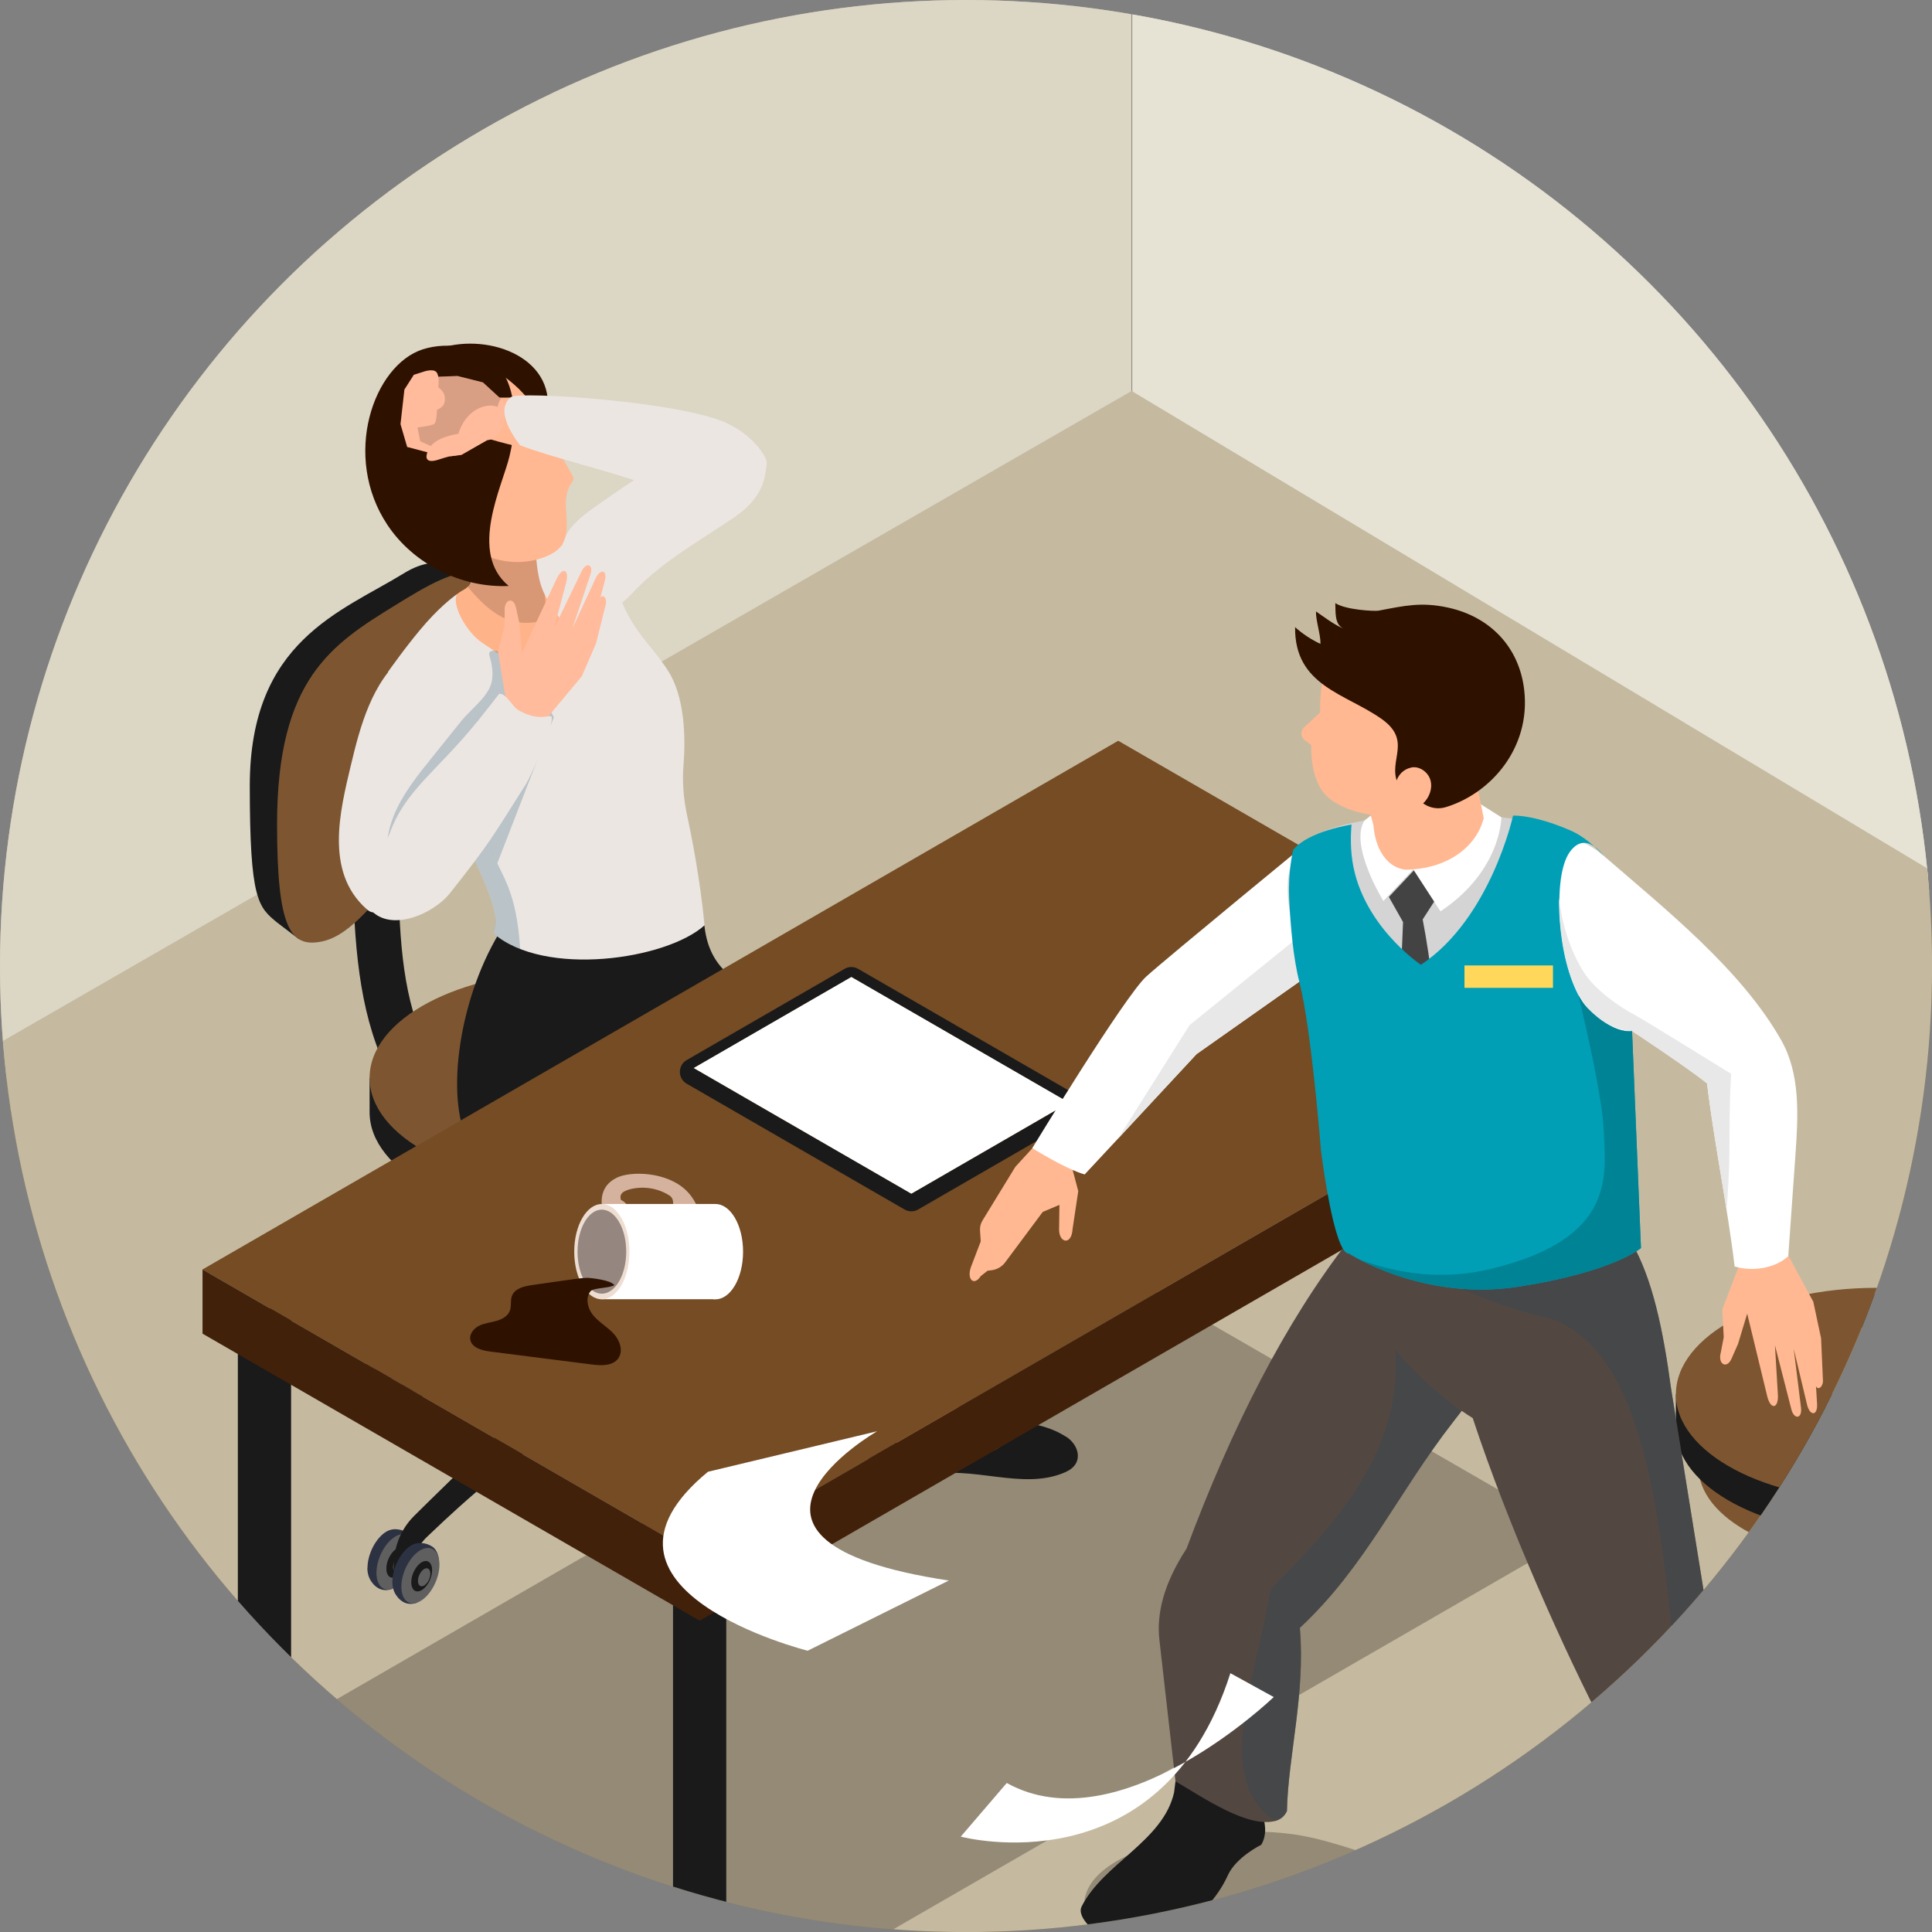
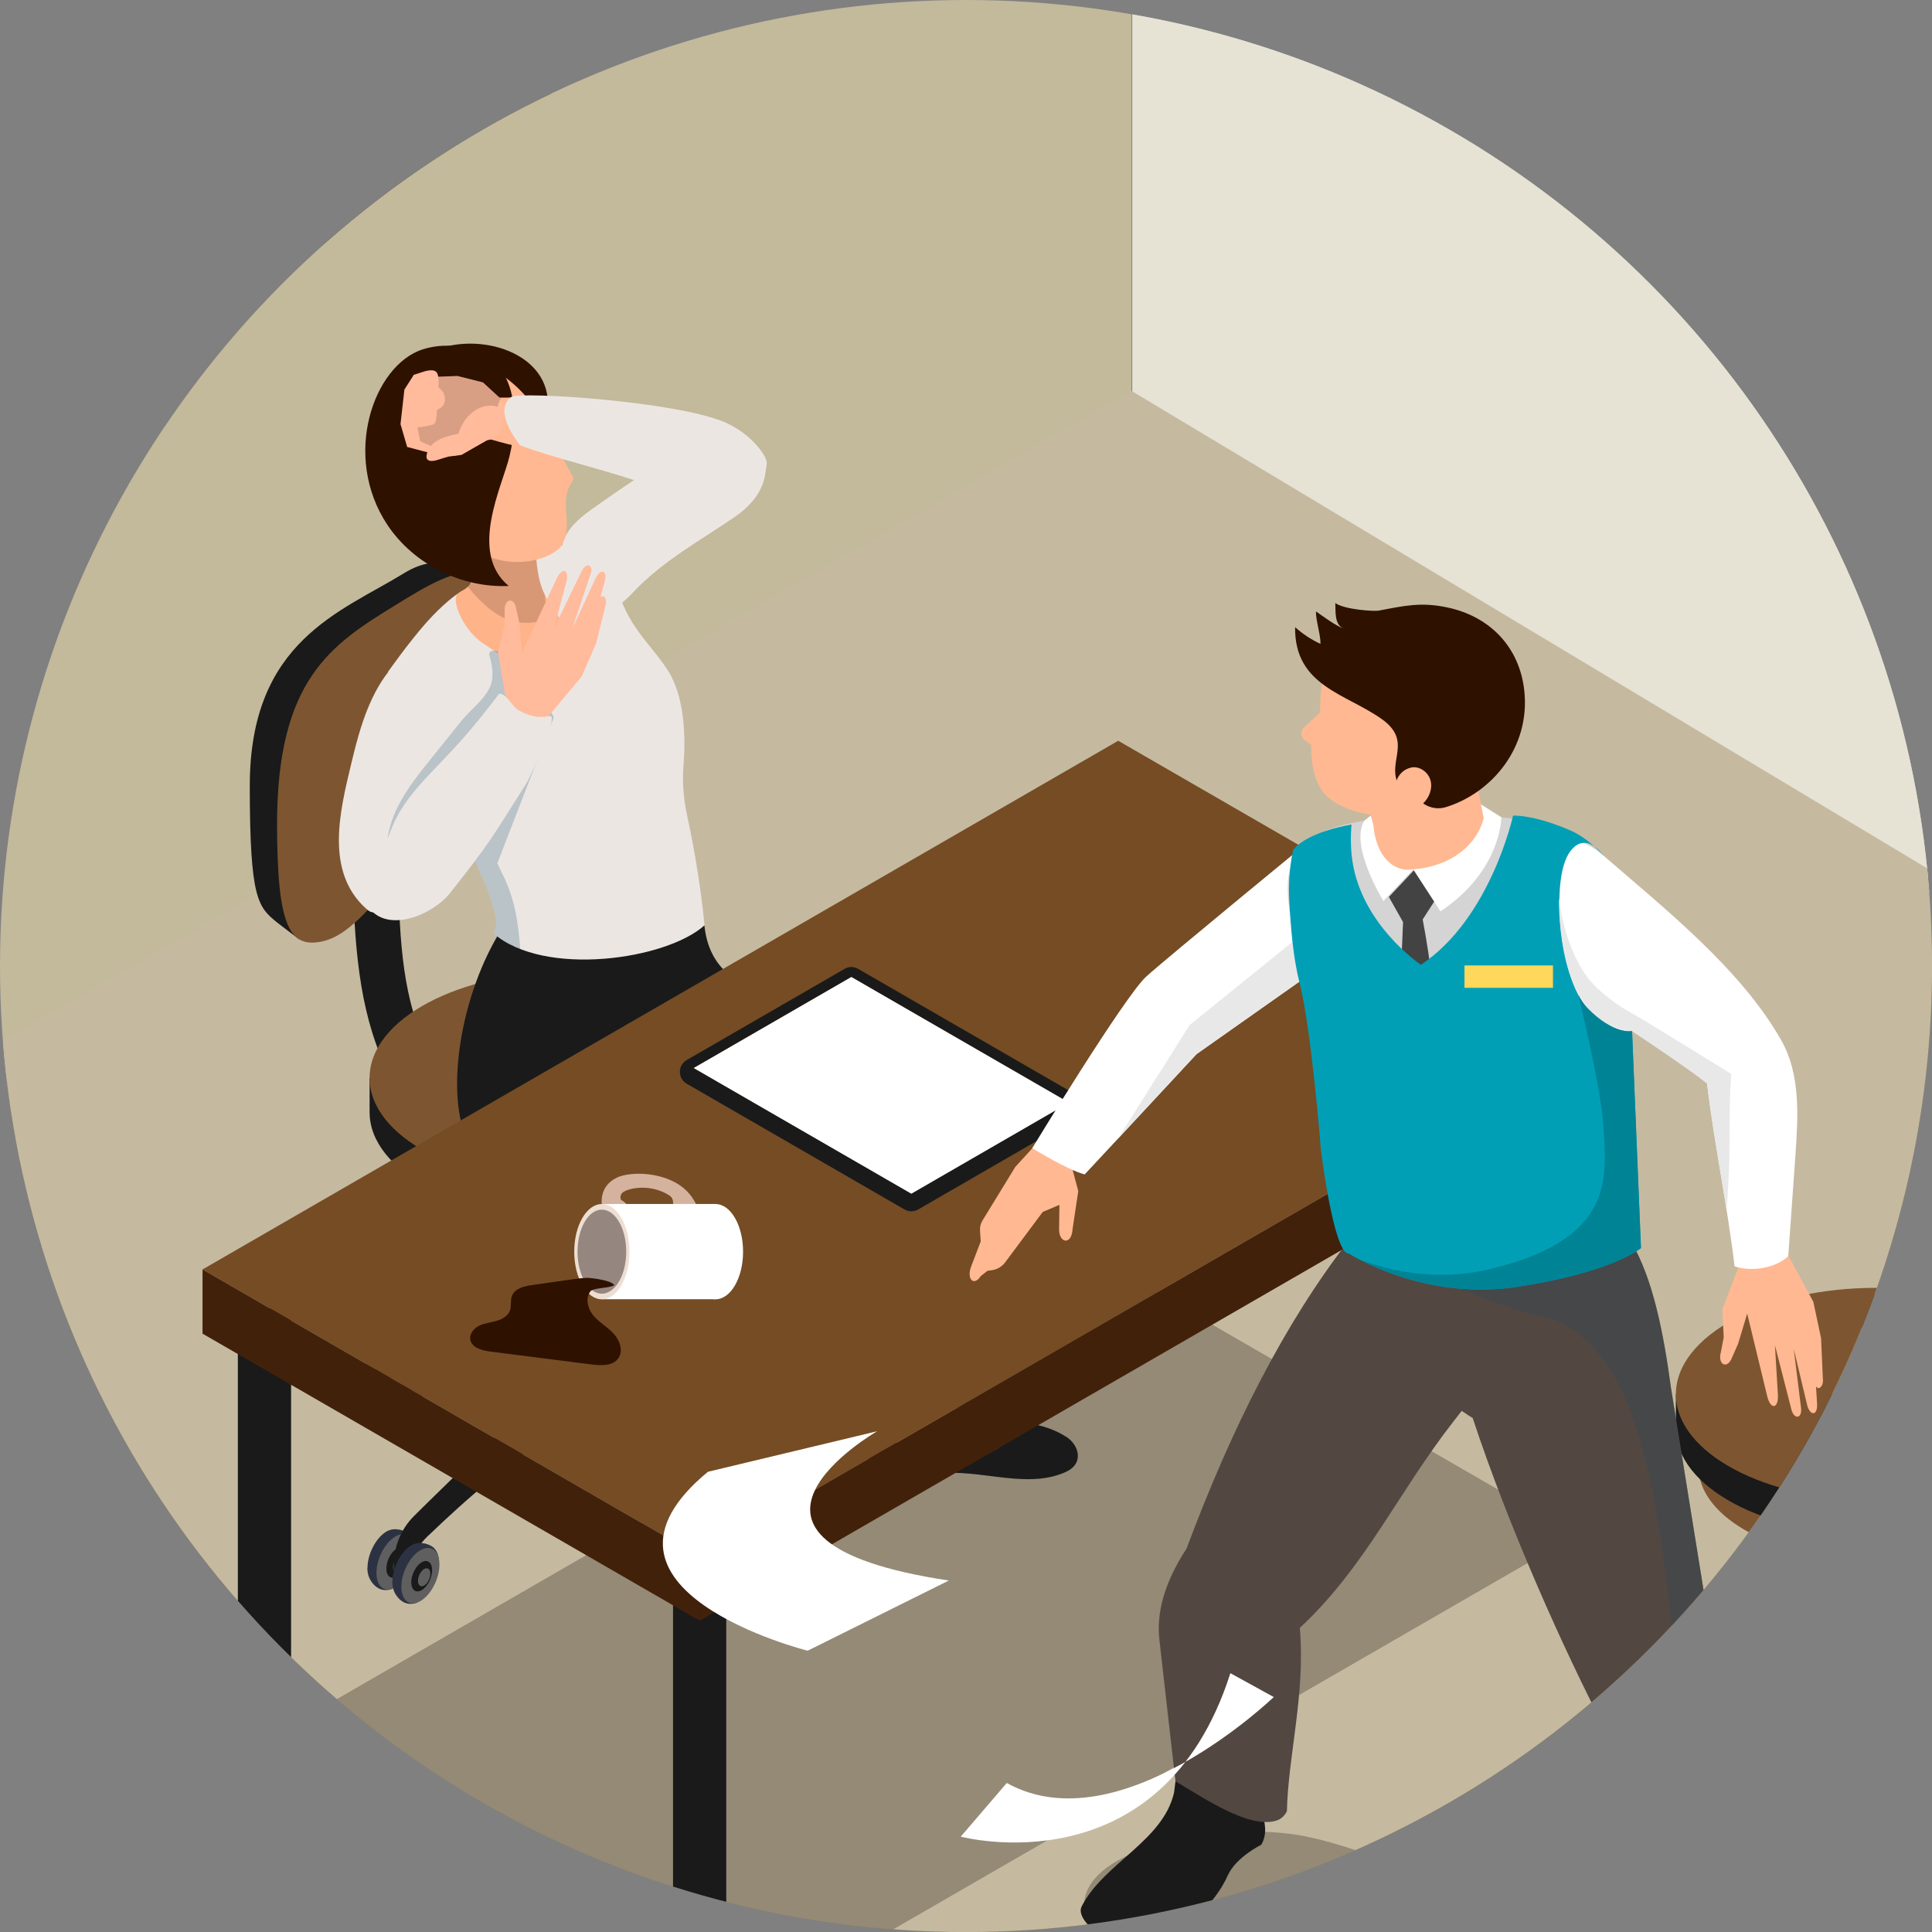
<svg xmlns="http://www.w3.org/2000/svg" viewBox="0 0 293.15 293.15">
  <rect x="0" y="0" width="293.15" height="293.15" fill="#808080" stroke="none" />
  <defs>
    <style>
      .cls-1 {
        fill: #444343;
      }

      .cls-1, .cls-2, .cls-3, .cls-4, .cls-5, .cls-6, .cls-7, .cls-8, .cls-9, .cls-10, .cls-11, .cls-12, .cls-13, .cls-14, .cls-15, .cls-16, .cls-17, .cls-18, .cls-19, .cls-20, .cls-21, .cls-22, .cls-23, .cls-24, .cls-25, .cls-26, .cls-27, .cls-28, .cls-29, .cls-30, .cls-31, .cls-32, .cls-33, .cls-34, .cls-35, .cls-36, .cls-37, .cls-38 {
        stroke-width: 0px;
      }

      .cls-2 {
        fill: #ffb389;
      }

      .cls-3 {
        fill: #42210b;
      }

      .cls-4 {
        fill: #255c75;
        opacity: .25;
      }

      .cls-4, .cls-20, .cls-38 {
        mix-blend-mode: multiply;
      }

      .cls-5 {
        fill: #754c24;
      }

      .cls-6 {
        fill: #c5baa0;
      }

      .cls-7 {
        fill: #2d3243;
      }

      .cls-8 {
        fill: #1a1a1a;
      }

      .cls-9 {
        fill: #ece6e3;
      }

      .cls-39 {
        isolation: isolate;
      }

      .cls-10 {
        fill: #7d5631;
      }

      .cls-11 {
        fill: #e0c6a0;
      }

      .cls-12 {
        fill: #89733e;
      }

      .cls-13 {
        fill: #ffd75a;
      }

      .cls-14 {
        fill: #000;
        opacity: .15;
      }

      .cls-15 {
        fill: none;
      }

      .cls-16 {
        fill: #d4d4d4;
      }

      .cls-17 {
        fill: #534741;
      }

      .cls-18 {
        fill: #dcd6c5;
      }

      .cls-19 {
        fill: #453535;
      }

      .cls-20 {
        fill: #3a4852;
      }

      .cls-20, .cls-36 {
        opacity: .5;
      }

      .cls-21 {
        fill: #009fb6;
      }

      .cls-22 {
        fill: #eeded2;
      }

      .cls-23 {
        fill: #e8e8e8;
      }

      .cls-24 {
        fill: #e6e3d5;
      }

      .cls-25 {
        fill: #008395;
      }

      .cls-26 {
        fill: #b98154;
      }

      .cls-27 {
        fill: #dad6c1;
      }

      .cls-40 {
        clip-path: url(#clippath);
      }

      .cls-28 {
        fill: #edebe1;
      }

      .cls-29 {
        fill: #ffb891;
      }

      .cls-30 {
        fill: #958780;
      }

      .cls-31 {
        fill: #ffbb9c;
      }

      .cls-32 {
        fill: #c3b99b;
      }

      .cls-33 {
        fill: #5f5f5f;
      }

      .cls-34, .cls-36 {
        fill: #fff;
      }

      .cls-35 {
        fill: #d5b29e;
      }

      .cls-37 {
        fill: #2f1100;
      }

      .cls-38 {
        fill: #231815;
        opacity: .3;
      }
    </style>
    <clipPath id="clippath">
      <circle class="cls-15" cx="146.58" cy="146.58" r="146.58" />
    </clipPath>
  </defs>
  <g class="cls-39">
    <g id="_레이어_2" data-name="레이어 2">
      <g id="_레이어_1-2" data-name="레이어 1">
        <g class="cls-40">
          <g>
            <g>
              <polygon class="cls-38" points="73.22 36.97 -112.82 144.49 -112.82 116.63 73.22 9.11 73.22 36.97" />
              <g>
                <polygon class="cls-28" points="63.61 15.23 -96.64 107.69 -96.64 -26.96 63.61 -119.42 63.61 15.23" />
                <polygon class="cls-36" points="-3.53 -78.29 9 -86.2 -20.36 61 -33.39 68.74 -3.53 -78.29" />
                <g>
                  <polygon class="cls-19" points="72.09 10.52 -101.35 123.89 -112.82 117.28 -112.82 110.07 72.09 3.31 72.09 10.52" />
                  <polygon class="cls-19" points="83.56 17.14 -101.35 123.89 -101.35 116.69 83.56 9.93 83.56 17.14" />
                  <polygon class="cls-11" points="83.56 9.93 -101.35 116.69 -112.82 110.07 72.09 3.31 83.56 9.93" />
                </g>
                <path class="cls-19" d="M-100.2-28.92V99.62S54,10.6,54,10.6V-117.95S-100.2-28.92-100.2-28.92ZM47.35,7.79L-93.55,89.14V-26.11S47.35-107.46,47.35-107.46V7.79Z" />
                <path class="cls-26" d="M-97.46-27.34V101.2S56.73,12.18,56.73,12.18V-116.37S-97.46-27.34-97.46-27.34ZM50.09,9.37L-90.81,90.72V-24.53S50.09-105.88,50.09-105.88V9.37Z" />
                <g>
                  <polygon class="cls-19" points="-1.59 -79.2 3.2 -81.97 3.2 33.28 1.71 34.14 1.9 40.68 9.85 36.09 9.85 -92.46 -1.78 -85.74 -1.59 -79.2" />
                  <polygon class="cls-26" points="-1.5 -76.1 5.94 -80.39 5.94 34.86 1.8 37.25 1.99 43.78 12.59 37.67 12.59 -90.88 -1.69 -82.63 -1.5 -76.1" />
                </g>
                <polygon class="cls-11" points="-104.11 -30.15 -104.11 105.04 -99.31 107.81 -97.46 101.2 -97.46 -27.34 56.73 -116.37 56.73 12.18 61.53 14.95 63.38 8.34 68.18 -124.09 63.38 -126.86 -104.11 -30.15" />
                <polygon class="cls-19" points="61.53 -113.6 61.53 14.95 68.18 11.11 68.18 -124.09 -42.69 -60.08 -42.56 -53.5 61.53 -113.6" />
              </g>
            </g>
            <g>
              <polygon class="cls-32" points="-192.79 281.07 171.68 69.97 171.68 -277.87 -203.1 -62.09 -201.48 275.3 -192.79 281.07" />
              <polygon class="cls-27" points="171.82 -277.87 161.68 -272.11 171.82 -266.71 171.82 59.32 545.33 294.48 554.75 288.77 554.75 -47.74 171.82 -277.87" />
            </g>
            <g>
-               <polygon class="cls-18" points="-192.79 270.02 171.68 60.13 171.68 -266.71 -192.79 -56.83 -192.79 270.02" />
              <polygon class="cls-24" points="171.82 -266.31 171.82 60.53 545.33 284.68 545.33 -42.17 171.82 -266.31" />
            </g>
            <polygon class="cls-12" points="619.28 341.59 180.83 594.08 -266.74 325.5 -266.74 312.24 171.71 68.67 619.28 327.9 619.28 341.59" />
            <polygon class="cls-6" points="619.28 327.9 180.83 580.39 -266.74 311.8 171.71 59.32 619.28 327.9" />
            <g>
              <polygon class="cls-38" points="239.21 232.89 105.72 309.96 33.26 268.12 166.74 191.06 239.21 232.89" />
              <g>
                <g>
                  <g>
                    <g>
                      <path class="cls-8" d="M82.68,173.01v38.18c0,1.15,1.75,2.08,3.92,2.08s3.92-.93,3.92-2.08v-38.18h-7.83Z" />
                      <path class="cls-8" d="M86.59,148.36c-2.74,0-4.97,1.18-4.97,2.64s2.23,2.64,4.97,2.64,4.97-1.18,4.97-2.64-2.23-2.64-4.97-2.64Z" />
                    </g>
                    <g>
                      <path class="cls-7" d="M106.19,208.8c0-2.13,1.3-4.61,2.89-5.53.4-.23.88-.35,1.26-.35.3,0,1.06.03,1.85.52.91.56,1.03,1.84,1.03,1.84l-3.25,6.68s-1.05.51-2.12-.08c-.67-.37-1.07-.97-1.26-1.31-.08-.15-.2-.44-.24-.56-.11-.35-.18-.76-.18-1.22Z" />
                      <path class="cls-33" d="M113.33,206.22c0,2.13-1.3,4.61-2.89,5.53-1.6.92-2.89-.06-2.89-2.19s1.3-4.61,2.89-5.53c1.6-.92,2.89.06,2.89,2.19Z" />
-                       <path class="cls-8" d="M112.22,207.06c0,1.17-.71,2.52-1.59,3.03-.88.51-1.59-.03-1.59-1.2s.71-2.52,1.59-3.03c.88-.51,1.59.03,1.59,1.2Z" />
                      <path class="cls-33" d="M111.94,207.59c0,.69-.42,1.5-.94,1.8-.52.3-.94-.02-.94-.71s.42-1.5.94-1.8c.52-.3.94.02.94.71Z" />
                    </g>
                    <g>
                      <path class="cls-7" d="M55.76,237.91c0-2.13,1.3-4.61,2.89-5.53.4-.23.88-.35,1.26-.35.3,0,1.06.03,1.85.52.91.56,1.03,1.84,1.03,1.84l-3.25,6.68s-1.05.51-2.12-.08c-.67-.37-1.07-.97-1.26-1.31-.08-.15-.2-.44-.24-.56-.11-.35-.18-.76-.18-1.22Z" />
                      <path class="cls-33" d="M62.9,235.32c0,2.13-1.3,4.61-2.89,5.53-1.6.92-2.89-.06-2.89-2.19s1.3-4.61,2.89-5.53c1.6-.92,2.89.06,2.89,2.19Z" />
                      <path class="cls-8" d="M61.8,236.17c0,1.17-.71,2.52-1.59,3.03-.88.51-1.59-.03-1.59-1.2s.71-2.52,1.59-3.03c.88-.51,1.59.03,1.59,1.2Z" />
                      <path class="cls-33" d="M61.52,236.69c0,.69-.42,1.5-.94,1.8s-.94-.02-.94-.71.42-1.5.94-1.8c.52-.3.94.02.94.71Z" />
                    </g>
                    <g>
                      <path class="cls-7" d="M66.35,208.55c0-2.13-1.3-4.61-2.89-5.53-.4-.23-.88-.35-1.26-.35-.3,0-1.06.03-1.85.52-.91.56-1.03,1.84-1.03,1.84l3.25,6.68s1.05.51,2.12-.08c.67-.37,1.07-.97,1.26-1.31.08-.15.2-.44.24-.56.11-.35.17-.76.17-1.22Z" />
                      <path class="cls-33" d="M59.21,205.96c0,2.13,1.3,4.61,2.89,5.53,1.6.92,2.89-.06,2.89-2.19s-1.3-4.61-2.89-5.53c-1.6-.92-2.89.06-2.89,2.19Z" />
                      <path class="cls-8" d="M60.32,206.8c0,1.17.71,2.52,1.59,3.03.88.51,1.59-.03,1.59-1.2s-.71-2.52-1.59-3.03c-.88-.51-1.59.03-1.59,1.2Z" />
                      <path class="cls-33" d="M60.59,207.33c0,.69.42,1.5.94,1.8.52.3.94-.02.94-.71s-.42-1.5-.94-1.8c-.52-.3-.94.02-.94.71Z" />
                    </g>
                    <g>
                      <path class="cls-7" d="M117.4,237.91c0-2.13-1.3-4.61-2.89-5.53-.4-.23-.88-.35-1.26-.35-.3,0-1.06.03-1.85.52-.91.56-1.03,1.84-1.03,1.84l3.25,6.68s1.05.51,2.12-.08c.67-.37,1.07-.97,1.26-1.31.08-.15.2-.44.24-.56.11-.35.18-.76.18-1.22Z" />
                      <path class="cls-33" d="M110.26,235.32c0,2.13,1.3,4.61,2.89,5.53,1.6.92,2.89-.06,2.89-2.19s-1.3-4.61-2.89-5.53c-1.6-.92-2.89.06-2.89,2.19Z" />
                      <path class="cls-8" d="M111.37,236.17c0,1.17.71,2.52,1.59,3.03.88.51,1.59-.03,1.59-1.2s-.71-2.52-1.59-3.03c-.88-.51-1.59.03-1.59,1.2Z" />
                      <path class="cls-33" d="M111.65,236.69c0,.69.42,1.5.94,1.8.52.3.94-.02.94-.71s-.42-1.5-.94-1.8c-.52-.3-.94.02-.94.71Z" />
                    </g>
                    <path class="cls-8" d="M110.34,202.58c-4.36.68-23.75,4.35-23.75,4.35,0,0-19.39,18.73-23.75,23.08-4.36,4.35-2.87,10.21-2.87,10.21l1.88-1.09s.61-3.81,3.05-6.04c1.22-1.11,11.45-11.29,21.68-17.2,10.23-5.91,20.46-7.54,21.68-7.84,2.44-.6,3.05,2.51,3.05,2.51l2.44-1.41s.93-7.26-3.43-6.57Z" />
                    <path class="cls-8" d="M62.84,202.58c4.36.68,23.75,4.35,23.75,4.35,0,0,19.39,18.73,23.75,23.08,2.6,2.59,3.94,5.4,4.03,8.36.05,1.61-1.22,1.82-1.22,1.82l-1.83-1.06s-.61-3.81-3.05-6.04c-1.22-1.11-11.45-11.29-21.68-17.2-10.23-5.91-21.63-8-22.86-8.3-.69-.17-1.01.57-1.41,1.52-.42,1.02-.47,1.45-.47,1.45l-2.44-1.41s-.93-7.26,3.43-6.57Z" />
                    <g>
                      <path class="cls-7" d="M113.63,240c0-2.13-1.3-4.61-2.89-5.53-.4-.23-.88-.35-1.26-.35-.3,0-1.06.03-1.85.52-.91.56-1.03,1.84-1.03,1.84l3.25,6.68s1.05.51,2.12-.08c.67-.37,1.07-.97,1.26-1.31.08-.15.2-.44.24-.56.11-.35.18-.76.18-1.22Z" />
                      <path class="cls-33" d="M106.48,237.41c0,2.13,1.3,4.61,2.89,5.53,1.6.92,2.89-.06,2.89-2.19s-1.3-4.61-2.89-5.53c-1.6-.92-2.89.06-2.89,2.19Z" />
                      <path class="cls-8" d="M107.59,238.25c0,1.17.71,2.52,1.59,3.03.88.51,1.58-.03,1.58-1.2s-.71-2.52-1.58-3.03c-.88-.51-1.59.03-1.59,1.2Z" />
                      <path class="cls-33" d="M107.87,238.78c0,.69.42,1.5.94,1.8.52.3.94-.02.94-.71s-.42-1.5-.94-1.8c-.52-.3-.94.02-.94.71Z" />
                    </g>
                    <g>
                      <path class="cls-7" d="M59.54,240c0-2.13,1.3-4.61,2.89-5.53.4-.23.88-.35,1.26-.35.3,0,1.06.03,1.85.52.91.56,1.03,1.84,1.03,1.84l-3.25,6.68s-1.05.51-2.12-.08c-.67-.37-1.07-.97-1.26-1.31-.08-.15-.2-.44-.24-.56-.11-.35-.17-.76-.17-1.22Z" />
                      <path class="cls-33" d="M66.68,237.41c0,2.13-1.3,4.61-2.89,5.53-1.6.92-2.89-.06-2.89-2.19s1.3-4.61,2.89-5.53c1.6-.92,2.89.06,2.89,2.19Z" />
                      <path class="cls-8" d="M65.57,238.25c0,1.17-.71,2.52-1.59,3.03-.88.51-1.58-.03-1.58-1.2s.71-2.52,1.58-3.03c.88-.51,1.59.03,1.59,1.2Z" />
                      <path class="cls-33" d="M65.3,238.78c0,.69-.42,1.5-.94,1.8-.52.3-.94-.02-.94-.71s.42-1.5.94-1.8c.52-.3.94.02.94.71Z" />
                    </g>
                    <g>
                      <path class="cls-7" d="M109.96,210.89c0-2.13,1.3-4.61,2.89-5.53.4-.23.88-.35,1.26-.35.3,0,1.06.03,1.85.52.91.56,1.03,1.84,1.03,1.84l-3.25,6.68s-1.05.51-2.12-.07c-.67-.37-1.07-.97-1.26-1.31-.08-.15-.2-.44-.24-.55-.11-.35-.18-.76-.18-1.22Z" />
                      <path class="cls-33" d="M117.11,208.3c0,2.13-1.3,4.61-2.89,5.53-1.6.92-2.89-.06-2.89-2.19s1.3-4.61,2.89-5.53c1.6-.92,2.89.06,2.89,2.19Z" />
                      <path class="cls-8" d="M116,209.15c0,1.17-.71,2.52-1.59,3.03-.88.51-1.59-.03-1.59-1.2s.71-2.52,1.59-3.03c.88-.51,1.59.03,1.59,1.2Z" />
                      <path class="cls-33" d="M115.72,209.67c0,.69-.42,1.5-.94,1.8-.52.3-.94-.02-.94-.71s.42-1.5.94-1.8c.52-.3.94.02.94.71Z" />
                    </g>
                    <g>
                      <path class="cls-7" d="M62.58,210.63c0-2.13-1.3-4.61-2.89-5.53-.4-.23-.88-.35-1.26-.35-.3,0-1.06.03-1.85.52-.91.56-1.03,1.84-1.03,1.84l3.25,6.68s1.05.51,2.12-.08c.67-.37,1.07-.97,1.26-1.31.08-.15.2-.44.24-.55.11-.35.18-.76.18-1.22Z" />
                      <path class="cls-33" d="M55.43,208.05c0,2.13,1.3,4.61,2.89,5.53,1.6.92,2.89-.06,2.89-2.19s-1.3-4.61-2.89-5.53c-1.6-.92-2.89.06-2.89,2.19Z" />
                      <path class="cls-8" d="M56.54,208.89c0,1.17.71,2.52,1.59,3.03.88.51,1.59-.03,1.59-1.2s-.71-2.52-1.59-3.03c-.88-.51-1.59.03-1.59,1.2Z" />
                      <path class="cls-33" d="M56.82,209.42c0,.69.42,1.5.94,1.8s.94-.02.94-.71-.42-1.5-.94-1.8c-.52-.3-.94.02-.94.71Z" />
                    </g>
                  </g>
                  <path class="cls-8" d="M75.08,180.23c-20.74-14.2-21.62-29.59-21.62-56.8h6.95c0,24.85-.18,38.22,18.59,51.06l-3.93,5.74Z" />
                  <g>
                    <path class="cls-10" d="M59.9,165.59v8.95c0,7.85,11.96,14.21,26.71,14.21s26.72-6.36,26.72-14.21v-8.95h-53.43Z" />
                    <path class="cls-8" d="M56.08,163.54v5.22c0,8.91,13.58,16.14,30.34,16.14s30.34-7.22,30.34-16.14v-5.22h-60.68Z" />
                    <path class="cls-10" d="M86.42,147.41c-16.75,0-30.34,7.23-30.34,16.14s13.58,16.14,30.34,16.14,30.34-7.23,30.34-16.14-13.58-16.14-30.34-16.14Z" />
                  </g>
                  <g>
                    <path class="cls-8" d="M74.33,90.79c.8-.59,1.21-1.12.77-1.6-1.72-1.85-6.05-3.31-6.05-3.31h0c-2.35-.92-4.98-.61-7.72,1.08-9.56,5.89-23.43,10.24-23.43,32.27,0,17.34,1.28,18.39,4.15,20.75l3.33,2.54s.14-.31,1.74.27c1.06-1.74,1.67-3.05,1.67-3.05l-.72-.66c3.16-2.21,5.71-5.98,7.82-7.28,2.81-1.73,6.38-.04,11.16-4.93,4.78-4.89,10.22-31.25,7.28-36.08Z" />
                    <path class="cls-10" d="M59.92,91.87c9.56-5.89,17.88-10.87,17.88,11.17,0,17.57-1.83,21.17-6.61,26.06-4.78,4.89-8.35,3.2-11.16,4.93-2.81,1.73-6.38,7.82-11.16,8.82-4.78,1-6.83-1.87-6.83-17.78,0-22.04,8.32-27.31,17.88-33.2Z" />
                  </g>
                </g>
                <g>
                  <g>
                    <path class="cls-9" d="M107.01,66.9c1.22-.24,2.5-.32,3.68.08,1.18.4,2.18,1.24,3.13,2.08,1.33,1.17,2.84-.14,2.47,1.64-.23,1.11,0,4.46-4.85,7.77-5.18,3.54-10.73,6.57-15.1,11.12-1.45,1.51-3.18,3.37-5.15,2.84-.91-.24-1.62-.97-2.18-1.76-2.43-3.4-7.38-7.57.53-13.22,2.21-1.58,4.66-3.29,6.92-4.77,2.41-1.58,7.74-5.23,10.56-5.79Z" />
                    <g>
                      <path class="cls-29" d="M132.33,166.62c4.4,8.74,4.42,21.95,4.54,23.85.68,9.7,2.66,18.53,2.66,18.53l-8.31,3.98s-.47-3.43-1.88-6.69c-1.95-4.51-3-5.21-5.08-9.84-2.08-4.63-3.33-10.61-3.52-11.19-2.54-7.55-10.13-16.34-1.88-19.36,7.01-2.57,7.15-13.43,13.47.73Z" />
                      <path class="cls-29" d="M155.05,215.85c-2.72-.3-5.37-.24-7.9-1.27-4.44-1.81-7.7-6.48-9.54-10.4.03.07-5.22,4.87-5.66,5.36-1.06,1.2-.63,1.92-.75,3.43-.07.91-.1,2.24-.06,3.58,5.87,3.47,13.63,5.63,19.46,3.58,1.86-.65,2.25-2.89,4.44-4.28Z" />
                      <path class="cls-8" d="M161.75,218c-2.27-1.44-4.51-1.91-6.69-2.15-2.5,1.32-2.41,3.73-4.44,4.28-7.36,1.99-18.21-1.27-19.48-5.08-.24,2.32.17,4.53.39,5.52.43,1.89,1.69,3.72,3.57,4.2,1.78.45,3.6-.39,5.39-.84,6.93-1.75,14.68,2.35,21.2-.57,2.86-1.28,2.05-4.11.06-5.38Z" />
                    </g>
                    <g>
                      <path class="cls-29" d="M120.02,183.7c.55.66,1.83,12.16-.19,22.11-1.87,9.19-4.85,17.86-4.85,17.86l-7.81.67s.33-2.73-2.98-21.38c-.3-1.74-.49-10.92-.53-12.43,0,0,0-26.48,16.36-6.83Z" />
                      <path class="cls-29" d="M115.68,239.17c1.96.78,5.08-1.36,7.23-2.7-5.07-5.49-9.5-12.9-8.69-20.23-.03.25-3.68.12-3.98.1-1.7-.1-2.1-.63-2.07,1.04.05,2.6-.47,4.6-1.56,6.88-.29,7,4.38,10.95,9.07,14.9Z" />
                      <path class="cls-8" d="M129.6,243.77c-.67-1.53-2.99-2.91-6.7-7.3-3.21-.88-5.26,3.48-7.23,2.7-4.69-3.95-9.37-7.9-9.07-14.9-.09.2-.16.38-.27.59-4.32,8.45-.79,9.62,2.14,12.83,4.55,4.99,3.41,10.54,18.05,9.76,1.02-.05,2.16-.16,2.83-.93.64-.73.63-1.85.24-2.74Z" />
                    </g>
                    <path class="cls-8" d="M75.77,141.53c-6.46,10.7-8.24,26.02-4.42,32.27,4.23,6.92,9.24,7.63,16.75,7.62,3.78,0,1.34-.6,5.07.11,4.83.92,7.02,4.68,8.3,10.11,7.26,7.39,27.3-1.86,36.94-10.28.24-.21.49-.44.62-.75.18-.45.08-.97-.04-1.44-1.65-6.67-4.06-22.85-9.76-25.12-7.92-3.15-21.11-1.73-22.35-13.64" />
                    <path class="cls-9" d="M104.25,123.69c.59,2.71,1.99,9.65,2.65,16.71-5.78,5.22-24.3,7.91-32.01,1.23.26-.95.39-1.85.25-2.71-.51-3.6-4.87-12.28-8.87-19.7-3.59-6.64-6.9-12.25-6.9-12.25l-.49-5.03s3.11-4.43,5.79-7.45c2.68-3.01,4.69-4.35,4.69-4.35,0,0,2.82,1.12,2.42-4.11-.4-5.23,13.37-3.21,13.37-3.21,0,0,6.81.7,8.22,5.65,1.95,6.86,5.11,8.87,7.94,13.22,2.66,4.09,2.72,10.38,2.4,14.43-.2,2.54,0,5.07.54,7.56Z" />
                    <path class="cls-37" d="M73.88,63.13c1.45.5,6.18,1.19,8.75,1.34,2.94-9.4-7.31-13.87-15.1-11.85-4.29,1.12-2.47,5.8.07,6.82,1.11.45,2.54,1.37,3.57,2.05.85.56,1.68,1.28,2.71,1.63Z" />
                    <path class="cls-4" d="M74.89,141.63c.13-.58.39-1.85.25-2.71-.51-3.6-4.87-12.28-8.87-19.7.75.2,1.13-10.51,1.36-10.38,0,0,.48,4.42,6.63,19.51,2.11,5.12,4.05,6.56,4.68,15.73-1.55-.7-2.88-1.42-4.06-2.44Z" />
                    <path class="cls-2" d="M69.36,90.16c-.93,1.57,1.48,5.85,3.78,7.35,3.75,2.45,7.11,5.74,11.81,2.33,2.84-2.9.84-4.44-1.93-8.97-2.53-4.14-1.29-10.31-2.07-12.17-.22-.51-11.28.23-10.95,1.13,3.64,9.96.5,9.11-.63,10.33Z" />
                    <path class="cls-14" d="M82.63,90.13s-.4-.6-.75-2.06c-.35-1.46-.49-3.14-.49-3.14,0,0-1.27-3.9-2.5-4.6-3.37-1.92-9.27.63-10.84,3.17-1.05,1.69,4.85,2.28,2.92,5.53,4.91,6.03,8.16,5.69,10.96,5.29,1.39-.2.7-4.18.7-4.18Z" />
                    <path class="cls-29" d="M85.14,82.84c2.04-2.89-.44-6.64,1.57-9.56.15-.22.33-.47.3-.74-.02-.13-.09-.25-.15-.37-1.79-3.09-3.27-6.43-5.15-9.44-5.77-9.19-16.03-10.31-20.06-6.57-4.82,4.47-4.21,24.26,7.16,23.56,1.58-.1.15,1.05,1.35,2.19,5.75,5.45,13.42,3.16,15,.92Z" />
                    <path class="cls-37" d="M77.31,69.22c-1.11,4.62-6.25,14.61-.12,19.69-7.18.33-14.43-3.31-18.39-9.24-6.96-10.44-2.14-24.25,5.34-26.66,3.89-1.25,9.04-.45,11.73,2.92,2.41,3.02,2.65,8.27,1.44,13.28Z" />
                    <g>
                      <path class="cls-29" d="M96.03,69.42c-.24.27-.53.5-.86.68-1.32.72-2.94.42-4.41.09-6.04-1.33-12.62-2.14-18.44-4.22.17-.59,1.33-5.68,1.63-5.68,3.54.18,7.12-.21,10.67-.12,3.28.09,6.66.76,9.95,1.12.92.1,1.94.26,2.53.98.57.71.52,1.71.44,2.62-.15,1.6-.46,3.4-1.5,4.53Z" />
                      <path class="cls-31" d="M73.9,66.79l-3.87,2.23-1.55.2-2.29-.24-4.41-1.16-1.01-3.46.59-5.25,1.43-2.24,2.83.32,3.8-.14,3.86.97,2.72,2.5c1.18.75.71,6.07-2.1,6.27Z" />
                      <path class="cls-14" d="M72.64,66.82l-2.5,1.34-1.65.57-2.06-.57-2.67-1.2-.42-2.1.96-5.06v-1.8s1.33-.81,1.33-.81l3.8-.14,3.86.97,2.72,2.5c-1.06,1.19-.55,6.11-3.36,6.3Z" />
                      <path class="cls-31" d="M76.29,62.59c-.58-1.86-5.27-1.51-6.74,3.23-1.72.32-3.91.88-4.63,2.6-.44,1.05-.27,1.84,1.36,1.4,2.22-.68,1.29-.47,3.69-.84l4.86-2.71,1.46-3.68Z" />
                      <path class="cls-31" d="M63.76,66.96l-1.11-2.02s2.9-.29,3.26-.64c.36-.35.39-2.1.39-2.1,0,0,.8-.36,1.03-.82s.22-1.11.04-1.61c-.18-.49-.87-1.01-.87-1.01,0,0,.24-1.76-.3-2.32-.54-.56-2-.02-2-.02l-1.4.45-.98,4.26,1.93,5.83Z" />
                    </g>
                    <path class="cls-9" d="M78.91,67.56c-2.89-3.79-2.89-6.19-1.35-7.32,1.21-.89,25.52.66,32.69,3.95,3.88,1.78,5.9,4.91,6,5.66.16,1.19-.23,2.33-.87,3.25-1.68,2.4-4.9,3.31-8.01,3.08-3.11-.23-6.17-1.43-9.18-2.62-4.46-1.76-14.83-4.24-19.29-6Z" />
                  </g>
                  <path class="cls-9" d="M67.02,123.63c-.56,2.37-1.23,4.72-2.18,6.86-1.4,3.15-3.75,6.03-7.03,7.62-.47.23-1.01.43-1.51.26-.29-.09-.53-.3-.75-.5-6.27-5.63-3.97-14.8-2.3-21.8,1.37-5.74,3.17-12.68,8.22-16.69,4.4-3.51,7.24,2.16,7.97,5,1.08,4.2-.03,8.86-1,12.97-.48,2.02-.9,4.16-1.41,6.28Z" />
                  <g>
                    <path class="cls-4" d="M70.01,109.38c-1.5,1.87-3.01,3.74-4.51,5.61-1.87,2.33-3.76,4.68-5.09,7.31s-2.07,5.62-1.52,8.48c1.5-.59,15.18-2.89,15.18-2.89,0,0,.14.38.56,1.35s.83,1.75.83,1.75l8.58-22.15s-2.55-5.1-2.81-5.37c-.63-.66-1.26-1.32-1.9-1.98-1.16-1.21-2.46-2.5-4.2-2.74-.31-.04-.7-.01-.85.25-.1.17-.04.38.01.56.35,1.23.57,2.52.34,3.78-.42,2.3-3.14,4.2-4.62,6.04Z" />
                    <g>
                      <path class="cls-31" d="M80.85,113.91l1.36-4.02,6.07-7.27,2.16-4.98,1.42-5.71c.36-1.04-.28-1.85-.76-1.28l.65-2.42c.47-1.75-.6-2.02-1.34-.55l-3.56,7.67,2.75-8.21c.5-1.55-.7-1.92-1.38-.39l-4.15,8.57,1.86-7c.47-1.85-.52-2.39-1.43-.6l-5.29,11.31-.43-4.59-.52-2.38c-.4-1.55-1.81-1.08-1.68.68l-.03,2.25-1,3.89,1.44,8.65.44,5.86,3.44.54Z" />
                      <path class="cls-9" d="M72.41,109.52c.97-1.2,3.33-4.25,3.33-4.25,1.07-.1,2,1.97,2.93,2.5,4.65,2.62,5.66-1.13,4.78,2.88-.23,1.03-3.05,7.4-3.62,8.28-5.28,8.32-5.42,8.84-11.54,16.57-2.61,3.3-9.49,6.21-12.39,2.13-2.21-3.1,2.19-8.28,3.27-11.29,2.32-6.4,7.17-9.35,13.23-16.83Z" />
                    </g>
                  </g>
                </g>
                <g>
                  <path class="cls-8" d="M36.09,198.51v69.29c0,1.19,1.81,2.15,4.04,2.15s4.04-.96,4.04-2.15v-69.29h-8.07Z" />
                  <path class="cls-8" d="M230.16,162.8v69.29c0,1.19,1.81,2.15,4.04,2.15s4.04-.96,4.04-2.15v-69.29h-8.07Z" />
                  <path class="cls-7" d="M164.13,118.35v69.29c0,1.19,1.81,2.15,4.04,2.15s4.04-.96,4.04-2.15v-69.29h-8.07Z" />
                  <path class="cls-8" d="M102.12,235.78v69.29c0,1.19,1.81,2.15,4.04,2.15s4.04-.96,4.04-2.15v-69.29h-8.07Z" />
                  <g>
                    <polygon class="cls-5" points="245.1 155.95 106.16 236.17 30.73 192.62 169.67 112.4 245.1 155.95" />
                    <polygon class="cls-3" points="106.16 236.17 106.16 238.61 106.16 240.02 106.16 245.91 245.1 165.69 245.1 159.8 245.1 158.39 245.1 155.95 106.16 236.17" />
                  </g>
                  <polygon class="cls-3" points="30.73 195.06 30.73 196.47 30.73 202.36 106.16 245.91 106.16 240.02 106.16 238.61 106.16 236.17 30.73 192.62 30.73 195.06" />
                </g>
                <g>
                  <polygon class="cls-34" points="105.22 162.05 129.18 148.22 162.24 167.3 138.28 181.14 105.22 162.05" />
                  <path class="cls-8" d="M129.18,148.22l33.06,19.09-23.96,13.84-33.06-19.09,23.96-13.84M129.18,146.73c-.36,0-.71.09-1.03.28l-23.96,13.84c-.64.37-1.03,1.05-1.03,1.79s.39,1.42,1.03,1.79l33.06,19.09c.32.18.68.28,1.03.28s.71-.09,1.03-.28l23.96-13.84c.64-.37,1.03-1.05,1.03-1.79s-.39-1.42-1.03-1.79l-33.06-19.09c-.32-.18-.68-.28-1.03-.28h0Z" />
                </g>
              </g>
              <g>
                <path class="cls-38" d="M330.09,274.02c.27,5.6-3.19,10.22-7.22,13.77-6.06,5.33-13.61,8.94-21.56,10.35-2.81.5-17.62,3.57-19.23,1.17,3.55,5.29,3.5,12.75-.1,18-5.43,7.91-16.83,9.34-26.09,6.82-9.25-2.53-17.53-7.7-26.26-11.68-24.85-11.33-27.74-6.98-41.1-9.18-7.95-1.31-16.5-2.5-21.9-9.18-9.23-11.4,13.72-17.89,29.44-15.79,18.48,2.48,59.97,28.01,51.62,4.48-2.97-8.37-5.67-14.78,1.29-22.41,11.1-12.16,33.05-11.68,49.8-9.44,12.7,1.7,28.37,6.38,31.11,21.43.1.56.17,1.12.19,1.67Z" />
                <g>
                  <g>
                    <g>
                      <path class="cls-8" d="M288.37,221.01v38.1s0,.05,0,.08c0,1.15-1.75,2.08-3.92,2.08s-3.92-.93-3.92-2.08v-.08s0-38.1,0-38.1h7.83Z" />
                      <path class="cls-8" d="M284.45,196.36c2.74,0,4.97,1.18,4.97,2.64s-2.23,2.64-4.97,2.64c-2.74,0-4.97-1.18-4.97-2.64s2.23-2.64,4.97-2.64Z" />
                    </g>
                    <g>
                      <path class="cls-7" d="M264.86,256.81c0-2.13-1.3-4.61-2.89-5.53-.4-.23-.88-.35-1.26-.35-.3,0-1.06.03-1.85.52-.91.56-1.03,1.84-1.03,1.84l3.25,6.68s1.05.51,2.12-.08c.67-.37,1.07-.97,1.26-1.31.08-.15.2-.44.24-.56.11-.35.18-.76.18-1.22Z" />
                      <path class="cls-33" d="M257.72,254.22c0,2.13,1.3,4.61,2.89,5.53,1.6.92,2.89-.06,2.89-2.19s-1.3-4.61-2.89-5.53c-1.6-.92-2.89.06-2.89,2.19Z" />
                      <path class="cls-8" d="M258.82,255.06c0,1.17.71,2.52,1.59,3.03.88.51,1.59-.03,1.59-1.2,0-1.17-.71-2.52-1.59-3.03-.88-.51-1.59.03-1.59,1.2Z" />
                      <path class="cls-33" d="M259.1,255.59c0,.69.42,1.5.94,1.8.52.3.94-.02.94-.71,0-.69-.42-1.5-.94-1.8-.52-.3-.94.02-.94.71Z" />
                    </g>
                    <g>
                      <path class="cls-7" d="M253.64,285.91c0-2.13,1.3-4.61,2.89-5.53.4-.23.88-.35,1.26-.35.3,0,1.06.03,1.85.52.91.56,1.03,1.84,1.03,1.84l-3.25,6.68s-1.05.51-2.12-.08c-.67-.37-1.07-.97-1.26-1.31-.08-.15-.2-.44-.24-.56-.11-.35-.18-.76-.18-1.22Z" />
                      <path class="cls-33" d="M260.78,283.32c0,2.13-1.3,4.61-2.89,5.53-1.6.92-2.89-.06-2.89-2.19s1.3-4.61,2.89-5.53c1.6-.92,2.89.06,2.89,2.19Z" />
                      <path class="cls-8" d="M259.68,284.17c0,1.17-.71,2.52-1.59,3.03-.88.51-1.59-.03-1.59-1.2,0-1.17.71-2.52,1.59-3.03.88-.51,1.59.03,1.59,1.2Z" />
                      <path class="cls-33" d="M259.4,284.69c0,.69-.42,1.5-.94,1.8-.52.3-.94-.02-.94-.71,0-.69.42-1.5.94-1.8.52-.3.94.02.94.71Z" />
                    </g>
                    <path class="cls-8" d="M260.7,250.58c4.36.68,23.75,4.35,23.75,4.35,0,0,19.39,18.73,23.75,23.08,4.36,4.35,2.87,10.21,2.87,10.21l-1.88-1.09s-.61-3.81-3.05-6.04c-1.22-1.11-11.45-11.29-21.68-17.2-10.23-5.91-20.46-7.54-21.68-7.84-2.44-.6-3.05,2.51-3.05,2.51l-2.44-1.41s-.93-7.26,3.43-6.57Z" />
                    <path class="cls-8" d="M308.2,250.58c-4.36.68-23.75,4.35-23.75,4.35,0,0-19.39,18.73-23.75,23.08-2.6,2.59-3.94,5.4-4.03,8.36-.05,1.61,1.22,1.82,1.22,1.82l1.83-1.06s.61-3.81,3.05-6.04c1.22-1.11,11.45-11.29,21.68-17.2,10.23-5.91,21.63-8,22.86-8.3.69-.17,1.01.57,1.41,1.52.42,1.02.47,1.45.47,1.45l2.44-1.41s.93-7.26-3.43-6.57Z" />
                    <g>
                      <path class="cls-7" d="M257.42,288c0-2.13,1.3-4.61,2.89-5.53.4-.23.88-.35,1.26-.35.3,0,1.06.03,1.85.52.91.56,1.03,1.84,1.03,1.84l-3.25,6.68s-1.05.51-2.12-.08c-.67-.37-1.07-.97-1.26-1.31-.08-.15-.2-.44-.24-.56-.11-.35-.18-.76-.18-1.22Z" />
                      <path class="cls-33" d="M264.56,285.41c0,2.13-1.3,4.61-2.89,5.53-1.6.92-2.89-.06-2.89-2.19,0-2.13,1.3-4.61,2.89-5.53,1.6-.92,2.89.06,2.89,2.19Z" />
                      <path class="cls-8" d="M263.45,286.25c0,1.17-.71,2.52-1.59,3.03-.88.51-1.58-.03-1.58-1.2s.71-2.52,1.58-3.03c.88-.51,1.59.03,1.59,1.2Z" />
                      <path class="cls-33" d="M263.18,286.78c0,.69-.42,1.5-.94,1.8-.52.3-.94-.02-.94-.71,0-.69.42-1.5.94-1.8.52-.3.94.02.94.71Z" />
                    </g>
                    <g>
                      <path class="cls-7" d="M261.08,258.89c0-2.13-1.3-4.61-2.89-5.53-.4-.23-.88-.35-1.26-.35-.3,0-1.06.03-1.85.52-.91.56-1.03,1.84-1.03,1.84l3.25,6.68s1.05.51,2.12-.07c.67-.37,1.07-.97,1.26-1.31.08-.15.2-.44.24-.55.11-.35.18-.76.18-1.22Z" />
                      <path class="cls-33" d="M253.94,256.3c0,2.13,1.3,4.61,2.89,5.53,1.6.92,2.89-.06,2.89-2.19,0-2.13-1.3-4.61-2.89-5.53-1.6-.92-2.89.06-2.89,2.19Z" />
                      <path class="cls-8" d="M255.05,257.15c0,1.17.71,2.52,1.59,3.03.88.51,1.59-.03,1.59-1.2,0-1.17-.71-2.52-1.59-3.03-.88-.51-1.59.03-1.59,1.2Z" />
                      <path class="cls-33" d="M255.32,257.67c0,.69.42,1.5.94,1.8.52.3.94-.02.94-.71s-.42-1.5-.94-1.8c-.52-.3-.94.02-.94.71Z" />
                    </g>
                  </g>
                  <path class="cls-8" d="M295.97,228.23c20.74-14.2,21.62-29.59,21.62-56.8h-6.95c0,24.85.18,38.22-18.59,51.06l3.93,5.74Z" />
                  <g>
                    <path class="cls-10" d="M311.14,213.59v8.39s0,.37,0,.56c0,7.85-11.96,14.21-26.71,14.21-14.76,0-26.72-6.36-26.72-14.21v-.56s0-8.39,0-8.39h53.43Z" />
                    <path class="cls-8" d="M314.97,211.55v4.58s0,.42,0,.63c0,8.91-13.58,16.14-30.34,16.14-16.76,0-30.34-7.22-30.34-16.14v-.63s0-4.58,0-4.58h60.68Z" />
                    <path class="cls-10" d="M284.63,195.41c16.75,0,30.34,7.23,30.34,16.14,0,8.91-13.58,16.14-30.34,16.14-16.76,0-30.34-7.23-30.34-16.14s13.58-16.14,30.34-16.14Z" />
                  </g>
                </g>
              </g>
              <g>
                <path class="cls-29" d="M164.52,170.67l-1.86,6.49.95,3.57-.86,5.73c-.13,2.49-2,2.21-2.05.18l.05-3.82-2.53,1.07-5.7,7.65c-.48.65-1.21,1.08-2.01,1.19l-.67.09-1.02.8c-1.03,1.59-2.17.52-1.49-1.38l1.48-3.88-.11-1.67c-.03-.52.1-1.04.37-1.49l4.99-8.15,2.58-2.82,4.77-5.63,3.11,2.07Z" />
                <path class="cls-34" d="M204.68,143.65l-2.32,1.63-20.8,14.66-11.92,12.83s-5.06,5.43-5.06,5.43c-2.81-.77-7.95-3.99-7.95-3.99,0,0,14.01-23.05,17.3-26.04,3.29-2.97,25.95-21.55,25.95-21.55l4.8,17.02Z" />
                <path class="cls-23" d="M202.36,145.28l-20.8,14.66-11.92,12.83s10.86-17.23,10.86-17.23l19.95-16.14,1.9,5.87Z" />
                <path class="cls-16" d="M247.55,188.51l-18.28,13.87-6.91,5.24-17.65-19.46c-4.24-1.27-1.69-15.49-8.58-47.49-1.44-6.72-1.09-11.34,3.76-14.05,2.11-1.18,5.98-2,9.41-2.46,11.27-1.51,28.2-.63,34.02,5.68,1.85,1.99,2.94,9.04,3.57,17.6,1.28,17.4.67,41.07.67,41.07Z" />
                <path class="cls-1" d="M214.7,131.91l3.28,4.32-2.11,3.28c2.47,12.95,3.39,29.41,2.11,41.56l-6.69,5.88-3.1-7.66c3.42-10.51,4.19-26.36,4.7-39.38l-2.15-3.81,3.95-4.2Z" />
                <path class="cls-34" d="M224.71,122.05l3.1,1.96s0,8.14-9.24,14.27l-4.14-6.37-4.52,4.8s-5.22-8.42-2.88-12.2l.97-.76,16.71-1.7Z" />
                <g>
                  <path class="cls-8" d="M188.88,269.29c1.36,3.47,4.35,7.41,2.5,10.62,0,0-3.83,1.87-5.08,4.65-2.03,4.53-6.36,7.87-7.98,9.05-6.62,4.84-15.53-1.66-14.21-4.31,3.28-6.55,12.38-9.93,14.04-17.33l.83-6.66,9.99-.92-.09,4.9Z" />
                  <path class="cls-17" d="M227.37,206.92c-1.97,2.6-3.97,5.16-5.99,7.68-.28.35-.55.7-.82,1.06-8.48,10.85-13.35,22.05-23.33,31.34.86,10.07-1.78,19.41-1.96,27.81-.4.83-1.02,1.3-1.82,1.5-4.18,1.05-10.74-3.47-15.09-6.02l-2.43-21.39c-.47-4,.6-8.53,4.11-13.93,6.81-18.23,14.84-34.18,24.65-46.79l22.68,18.75Z" />
-                   <path class="cls-20" d="M221.7,214.21c-.28.35-.86,1.09-1.13,1.45-8.48,10.85-13.35,22.05-23.33,31.34.86,10.07-1.78,19.41-1.96,27.81-.4.83-1.02,1.3-1.82,1.5-9.34-6.24-3.18-20.63-.65-35.25,12.41-12.15,21.04-23.5,18.57-39.41l10.31,12.57Z" />
                  <path class="cls-17" d="M279.35,297.11c.25,7.79-5.27,10.81-13.04,8.58l-17.69-34.3-4.99-8.84c-6.33-12.13-14.77-30.99-20.17-47.38,0,0-17.39-10.34-18.46-26.2-.02-.28-.21-.53-.32-.81.32.25.65.49.97.72,3.89,2.74,8.42,4.5,13.33,5.26,8.88,1.39,18.97-.47,28.57-5.63,3.18,5.43,4.82,13.36,5.99,22.06l8.03,49.84c5.8,2.23,10.02,15.17,14.73,28.43.98,2.78,1.99,5.56,3.04,8.26Z" />
                  <path class="cls-20" d="M276.31,288.85v.23l-21.43-31.35c-2.74-22.36-3.92-52.13-19.58-57.65-5.49-1.2-11.29-3.25-16.32-5.94,8.88,1.39,18.97-.47,28.57-5.63,3.18,5.43,4.82,13.36,5.99,22.06l8.03,49.84c5.8,2.23,10.02,15.17,14.73,28.43Z" />
                </g>
                <path class="cls-29" d="M206.07,116.94l2.33,8.26c.25,3.42,1.87,6.34,4.78,6.76,5.8,0,10.7-3,11.95-7.81l-1.97-9.95-17.08,2.74Z" />
                <g>
                  <path class="cls-29" d="M216.97,121.54s18.77-4.53,13-20.32c-1.63-4.47-9.9-10.79-18.41-8.02-5.33,1.74-11.47,3.53-11.25,14.9l-1.86,1.73c-1.07.77-1.3,1.68-.53,2.44l1.04.78s-.29,5.06,2.25,7.65c2.54,2.59,10.54,4.94,15.76.84Z" />
                  <path class="cls-37" d="M214.46,119.29c0-.08-2.43-.59-2.43-.59-1.38-3.37,2.24-6.3-2.35-9.58-5.46-3.89-13.28-5.01-13.17-13.96,1.15,1.03,2.45,1.89,3.85,2.54.05-1.33-.73-3.59-.68-4.93,1.04.72,3.01,2.21,4.21,2.6-1.45-.55-1.21-2.6-1.28-3.86,1.53,1.03,5.96,1.26,6.55,1.15,4-.76,6.49-1.35,10.55-.47,6.39,1.39,10.83,5.99,11.57,12.55.98,8.75-5.05,15.64-11.9,17.73-2.28.7-4.73-.81-4.92-3.19Z" />
                  <path class="cls-29" d="M214.11,116.46c1.27-.27,2.62.7,2.95,1.96.34,1.26-.21,2.65-1.17,3.53-.49.45-1.13.81-1.8.8-.9-.01-1.69-.68-2.07-1.49-.86-1.8-.07-4.33,2.09-4.79Z" />
                </g>
                <path class="cls-29" d="M269.89,184.43l.55,4.4,4.7,8.69,1.18,5.54.27,6.14c.15,1.14-.67,1.84-1.04,1.15l.16,2.61c.12,1.88-1.03,1.94-1.49.29l-2.05-8.58,1.11,8.96c.19,1.69-1.11,1.82-1.49.12l-2.47-9.63.45,7.55c.1,1.99-1.03,2.34-1.59.32l-3.07-12.67-1.39,4.6-1.03,2.33c-.73,1.5-2.07.73-1.58-1.05l.44-2.3-.22-4.19,3.26-8.55,1.67-5.9,3.63.17Z" />
                <path class="cls-34" d="M243.32,129.84c9.36,8.11,20.89,17.26,26.98,28.05,2.88,5.11,2.55,11.34,2.14,17.19-.37,5.18-.73,10.35-1.1,15.53-2.02,1.86-5.53,2.38-8.14,1.55-1.04-8.83-3.13-18.94-4.18-27.77-3.41-2.76-11.38-7.95-11.38-7.95,0,0-2.27.26-5.62-1.84-1.9-1.19-5.22-8.65-6.66-10.38s-2.54-3.81-2.75-6.04c-.38-3.91,1.85-9.5,5.62-10.58,1.48-.42,3.92,1.24,5.08,2.25Z" />
                <path class="cls-21" d="M205.07,125.11s-6.6,1.01-8.85,3.85c0,0-.8,3.21-.61,7.31.19,4.1.61,9.1,1.54,12.69,1.85,7.17,3.28,25.54,3.28,25.54,0,0,1.93,15.86,4.25,15.71,0,0,11.14,7.25,25.59,5.04,14.45-2.21,18.72-5.88,18.72-5.88l-1.35-32.92s-2.71.64-6.77-3.5c-4.06-4.14-5.78-19.46-2.65-23.72,2.45-3.34,5.09.62,5.09.62,0,0-2.2-2.63-5.08-3.87-5.68-2.44-8.65-2.22-8.65-2.22,0,0-3.38,15.58-13.98,22.63,0,0-9.52-6.34-10.52-16.74-.23-2.37-.01-4.53-.01-4.53Z" />
                <path class="cls-23" d="M259.03,164.4c.75,6.31,1.9,12.51,2.95,19.19.19-2.39.44-6.01.44-9.95,0-8.28.27-10.69.27-10.69,0,0-13.46-8.34-14.62-8.94-2.39-1.23-5.93-3.76-7.6-6.27-3.44-5.17-3.91-11.58-3.91-11.58,0,0-.52,15.32,7.26,19.18,2.57,1.27,3.82,1.1,3.82,1.1,0,0,8.87,5.92,11.38,7.95Z" />
                <path class="cls-25" d="M247.64,156.45s-2.71.64-6.77-3.5c-.49-.5-.95-1.17-1.37-1.96,1.55,6.51,3.6,15.8,3.82,20.23.35,7.21,1.93,16.73-17.17,21.33-7.49,1.8-14.33.62-19.92-1.46,3.52,1.85,12.76,5.89,24.04,4.16,14.45-2.21,18.72-5.88,18.72-5.88l-1.35-32.92Z" />
                <rect class="cls-13" x="222.21" y="146.49" width="13.43" height="3.4" />
              </g>
              <g>
                <path class="cls-34" d="M145.78,278.68s30.4,8.14,40.91-24.8l6.58,3.62s-23.4,22.55-40.51,13.04l-6.98,8.14Z" />
                <path class="cls-34" d="M107.45,223.31l25.64-6.14s-28.95,16.65,10.88,22.65l-21.42,10.65s-36.85-9.25-15.11-27.17Z" />
              </g>
              <g>
                <g>
                  <path class="cls-35" d="M103.48,184.02c-.78-.24-1.38-.24-1.36-.89.02-.59.12-1.31-.54-1.73-2.33-1.5-5.01-1.35-6.51-.78-1.15.44-.94,1.12-.85,1.45.8.37,1.15,1.01,1.08,1.48l-3.89.03c-.23-1.27-.4-3.62,2.17-4.88,2.09-1.03,7.63-.97,10.62,2.01,1.2,1.19,1.77,2.68,1.89,3.3h-2.6Z" />
                  <path class="cls-34" d="M108.56,197.15c2.31,0,4.19-3.24,4.19-7.23,0-3.99-1.88-7.23-4.19-7.23s-4.19,3.24-4.19,7.23c0,3.99,1.88,7.23,4.19,7.23Z" />
                  <rect class="cls-34" x="91.32" y="182.68" width="17.24" height="14.46" />
                  <path class="cls-22" d="M91.32,197.15c2.31,0,4.19-3.24,4.19-7.23,0-3.99-1.88-7.23-4.19-7.23-2.31,0-4.19,3.24-4.19,7.23s1.88,7.23,4.19,7.23Z" />
                  <path class="cls-30" d="M92.72,184.02c-.43-.3-.9-.48-1.4-.48-2.04,0-3.69,2.85-3.69,6.38s1.65,6.38,3.69,6.38c.49,0,.96-.17,1.4-.48,1.35-.95,2.3-3.23,2.3-5.9s-.95-4.95-2.3-5.9Z" />
                </g>
                <path class="cls-37" d="M80.74,194.99c-1.22.17-2.65.51-3.07,1.67-.25.68-.05,1.46-.28,2.15-.29.86-1.17,1.36-2.04,1.61-.87.25-1.79.33-2.61.72-.81.39-1.53,1.22-1.38,2.11.2,1.24,1.74,1.66,2.98,1.82,5.16.66,10.31,1.31,15.47,1.97,1.44.18,3.18.24,4.01-.94.79-1.13.22-2.74-.72-3.75-.94-1.01-2.19-1.7-3.08-2.76-.88-1.06-1.28-2.77-.33-3.76.72-.44,2.81-.38,3.53-.83-.52-.81-3.81-1.12-4.14-1.11-.67.02-1.35.11-2.01.2-2.11.28-4.22.6-6.33.9Z" />
              </g>
            </g>
          </g>
        </g>
      </g>
    </g>
  </g>
</svg>